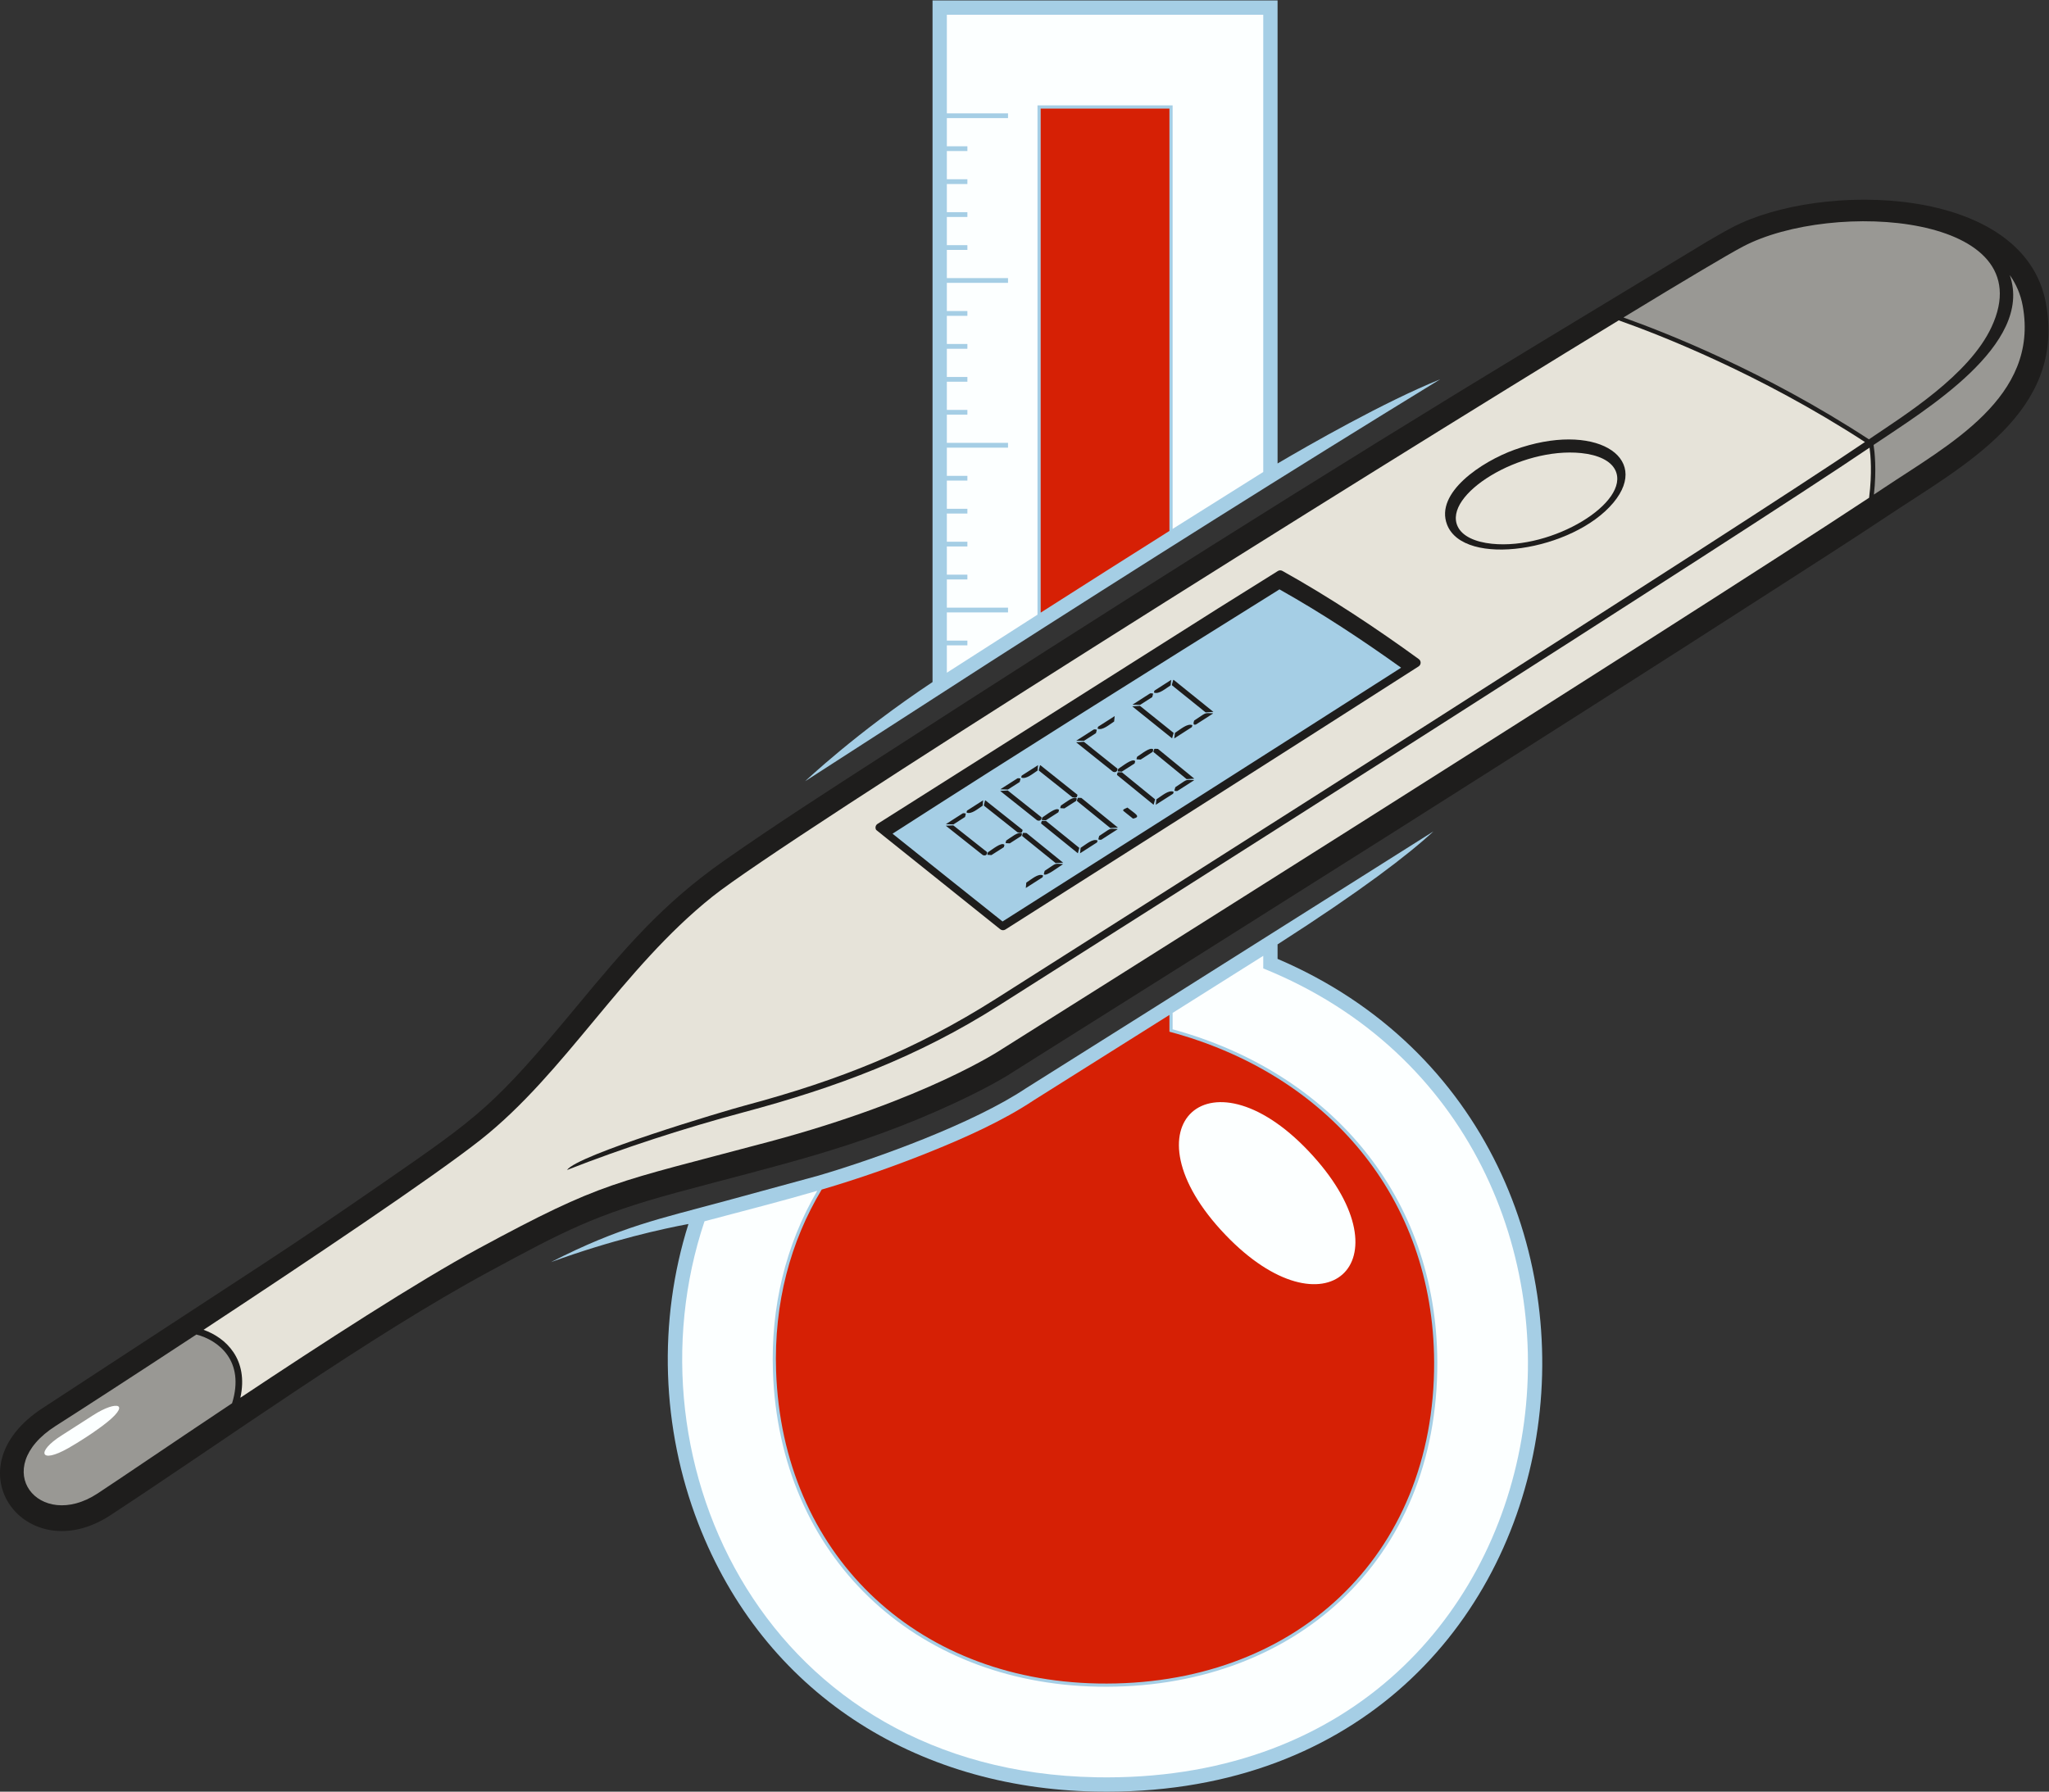
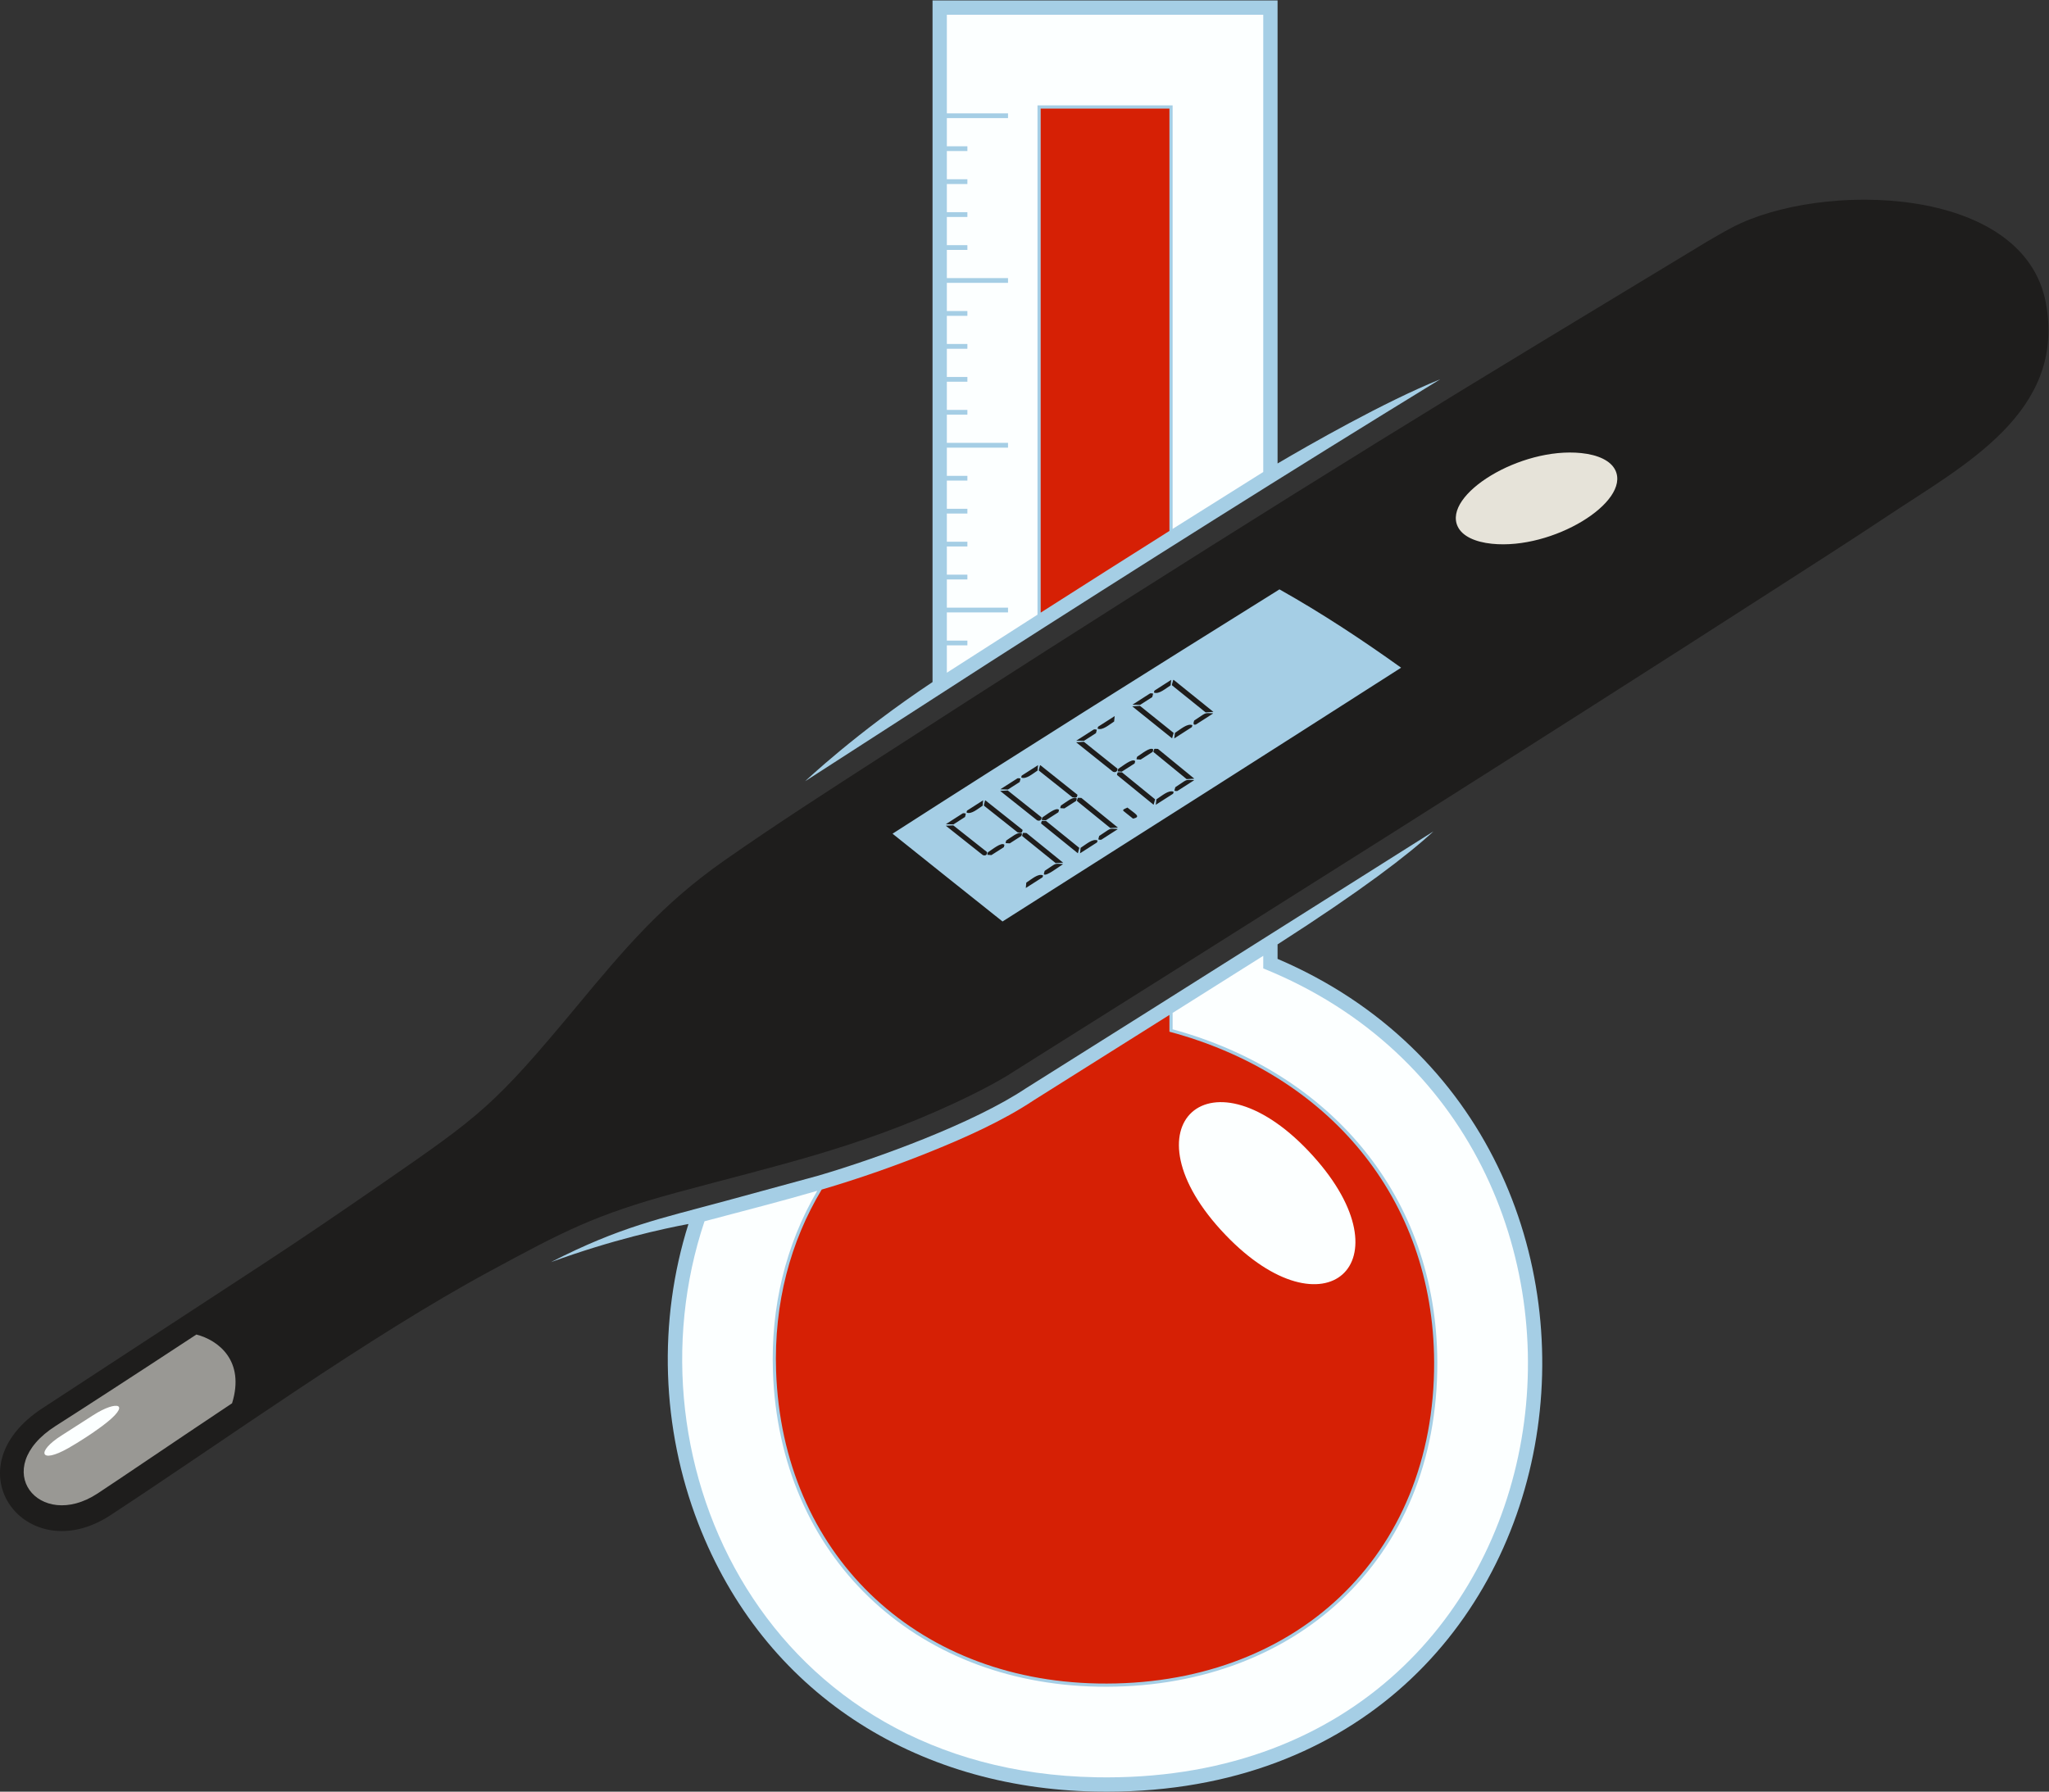
<svg xmlns="http://www.w3.org/2000/svg" viewBox="0 0 726.147 635.12" height="635.12" width="726.147" xml:space="preserve" id="svg2" version="1.1">
  <rect x="0" y="0" width="726.147" height="635.12" fill="#333333" stroke="none" />
  <defs id="defs6" />
  <g transform="matrix(1.333,0,0,-1.333,0,635.12)" id="g10">
    <g transform="scale(0.1)" id="g12">
-       <path id="path14" style="fill:#a5cee5;fill-opacity:1;fill-rule:evenodd;stroke:none" d="M 3396.54,2214.67 C 4510.29,1738.27 4267.36,-25.332 2912.95,0.273 2433.53,9.336 2030.61,263.035 1856.32,713.484 c -97.88,252.981 -107.63,537.686 -26.02,796.156 -66.17,-12.29 -202.94,-41.96 -365.48,-101.37 185.62,94.97 291.39,115.75 461.86,162.09 l 249.77,68.1 c 157.59,46.36 411.23,138.79 551.11,232.07 l 324.11,203.92 759.27,479.23 c -67.24,-62.09 -190.42,-156.85 -414.4,-300.47 v -38.54 z m -1255.92,472.44 c 0.34,0.33 135.55,128.76 338.62,263.69 v 1812.57 h 917.3 V 3532.09 c 82.59,48.63 282.94,163.49 432.29,223.84 -403.29,-247.18 -802.1,-498.89 -1200.47,-754.21 l -487.74,-314.61 v 0" />
+       <path id="path14" style="fill:#a5cee5;fill-opacity:1;fill-rule:evenodd;stroke:none" d="M 3396.54,2214.67 C 4510.29,1738.27 4267.36,-25.332 2912.95,0.273 2433.53,9.336 2030.61,263.035 1856.32,713.484 c -97.88,252.981 -107.63,537.686 -26.02,796.156 -66.17,-12.29 -202.94,-41.96 -365.48,-101.37 185.62,94.97 291.39,115.75 461.86,162.09 l 249.77,68.1 c 157.59,46.36 411.23,138.79 551.11,232.07 l 324.11,203.92 759.27,479.23 c -67.24,-62.09 -190.42,-156.85 -414.4,-300.47 z m -1255.92,472.44 c 0.34,0.33 135.55,128.76 338.62,263.69 v 1812.57 h 917.3 V 3532.09 c 82.59,48.63 282.94,163.49 432.29,223.84 -403.29,-247.18 -802.1,-498.89 -1200.47,-754.21 l -487.74,-314.61 v 0" />
      <path id="path16" style="fill:#fcffff;fill-opacity:1;fill-rule:evenodd;stroke:none" d="M 3358.48,2189.28 C 4459.26,1744.72 4236.93,13.301 2913.66,38.309 2040,54.836 1656.24,870.469 1873.01,1516.84 c 110.64,29.42 205.62,53.55 299.76,81.08 -85.28,-145.39 -123.52,-311.28 -117.89,-479.49 16.46,-491.496 374.75,-829.922 863.34,-839.164 519.81,-9.825 904.98,335.293 903,863.324 -1.66,441.53 -285.43,770.29 -703.73,884.87 v 43.48 c 80.34,50.58 160.67,101.19 240.99,151.83 v -33.49 z m -841.19,786.36 v 72.76 h 54.61 v 12.69 h -54.61 v 74.94 h 162.65 v 12.68 h -162.65 v 74.95 h 54.61 v 12.69 h -54.61 v 74.94 h 54.61 v 12.68 h -54.61 v 74.95 h 54.61 v 12.69 h -54.61 v 74.94 h 54.61 v 12.69 h -54.61 v 74.94 h 162.65 v 12.69 h -162.65 v 74.95 h 54.61 v 12.68 h -54.61 v 74.95 h 54.61 v 12.68 h -54.61 v 74.95 h 54.61 v 12.69 h -54.61 v 74.94 h 54.61 v 12.68 h -54.61 v 74.95 h 162.65 v 12.68 h -162.65 v 74.95 h 54.61 v 12.69 h -54.61 v 74.94 h 54.61 v 12.69 h -54.61 v 74.94 h 54.61 v 12.68 h -54.61 v 74.96 h 54.61 v 12.68 h -54.61 v 74.95 h 162.65 v 12.68 h -162.65 v 262.14 h 841.19 V 3509.43 c -80.43,-50.29 -160.77,-100.76 -240.99,-151.39 v 1126.28 h -359.2 v -1354.3 c -80.4,-51.34 -160.74,-102.81 -241,-154.38 v 0" />
      <path id="path18" style="fill:#d62005;fill-opacity:1;fill-rule:evenodd;stroke:none" d="M 3109.03,4475.86 H 2766.75 V 3135.41 c 113.93,72.72 228.01,145.16 342.28,217.29 v 1123.16 z m -924.5,-2874.69 c -83.07,-138.26 -127.24,-301.78 -121.2,-482.46 16.17,-482.733 366.6,-821.745 855.05,-830.987 520.75,-9.84 896.33,336.769 894.39,854.827 -1.64,437.54 -283.2,765.76 -703.74,878.45 v 44.61 c -120.12,-75.63 -240.24,-151.2 -360.36,-226.73 -82.5,-55.02 -182.29,-99.49 -274.13,-136.61 -93.62,-37.81 -190.47,-71.81 -287.35,-100.32 l -2.66,-0.78 v 0" />
      <path id="path20" style="fill:#1e1d1c;fill-opacity:1;fill-rule:evenodd;stroke:none" d="m 2697.66,1916.66 c -42.92,-28.7 -113.23,-63.85 -160.83,-85.94 -258.72,-120.06 -469.91,-164.67 -738.55,-237.65 -217.4,-59.05 -300.13,-103.09 -495.74,-208.88 C 977.711,1208.52 606.035,939.941 293.531,735.129 69.867,588.547 -135.699,859.504 114.652,1020.89 l 583.282,381.42 c 107.925,70.58 214.367,143.4 320.446,216.71 260.07,179.71 296.67,206.62 513.69,467.96 127.29,153.29 227.14,272.57 392.56,388.54 138.93,97.39 282.01,189.11 424.53,281.15 580.86,375.14 1165.1,745.59 1756.67,1103.64 l 431.12,260.94 c 22.19,12.96 44.35,26 67.08,37.99 234.9,123.96 777.63,115.66 835.38,-201.65 52.68,-289.37 -218.14,-429.97 -418.98,-563.68 -99.9,-66.52 -201.07,-131.05 -301.97,-196 -670.87,-431.74 -1345.99,-856.84 -2020.8,-1281.25 v 0" />
-       <path id="path22" style="fill:#999894;fill-opacity:1;fill-rule:evenodd;stroke:none" d="m 4316.07,3920.32 c 161.37,98.27 276.54,166.88 317.3,188.39 238.47,125.84 801.51,87.22 661.24,-213.91 -59.57,-127.87 -230.65,-234 -325.94,-298.55 -277.89,181.44 -540.08,283.88 -652.6,324.07 z m 665.04,-338.89 c 135.45,91.5 426.33,266.19 362.07,451.7 16.9,-23.93 28.81,-51.08 34.38,-81.72 44.28,-243.25 -197.46,-369.57 -370.22,-485.14 -7.93,-5.29 -16.48,-10.98 -25.37,-16.88 7.42,67.03 1.92,114.44 -0.86,132.04 v 0" />
-       <path id="path24" style="fill:#e6e3d9;fill-opacity:1;fill-rule:evenodd;stroke:none" d="m 541.156,1228.24 c 278.274,183.12 613.684,408.07 737.174,505.79 225.24,178.24 375.19,454.03 615.55,646.09 193.65,154.73 1713.66,1108.36 2409.67,1532.57 107.22,-37.9 374.33,-141.51 654.61,-323.57 C 4624,3362.27 2986.3,2323.09 2648,2108.63 2433.79,1972.81 2231.84,1891.95 1981.36,1824.99 1921.55,1809 1534.77,1693.33 1507.42,1653.2 c 147.38,58 315.34,112.31 469.65,153.56 248.51,66.42 462.77,147.09 677.7,283.36 330.91,209.78 1982.96,1258.01 2315.66,1484.07 2.7,-19.78 7.07,-67.52 -1.25,-133.26 -496.68,-328.39 -2306,-1466.63 -2306,-1466.63 0,0 -199.5,-133.9 -617.34,-245.6 C 1628,1617 1606.64,1625.2 1272.64,1444.57 1108.96,1356.05 855.391,1191.55 639.039,1047.6 c 22.453,102.04 -38.293,159.59 -97.883,180.64 z M 4026.16,3568.49 c 212.11,76.51 364.88,-18.48 263.31,-140.5 -107.17,-128.76 -397.61,-173.78 -442.28,-58.61 -32.96,84.97 92.46,167.92 178.97,199.11 z m -803.68,-926.55 c -199.02,-126.7 -378.65,-240.8 -549.66,-349.28 -4.11,-2.6 -9.57,-2.46 -13.58,0.73 l -329.76,264.07 c -3.5,5.45 -1.91,12.7 3.53,16.2 l 906.66,573.86 c 66.46,41.6 120.46,75.37 157.72,98.62 3.5,2.15 8.04,2.41 11.88,0.27 122.95,-68.31 251.38,-153.48 362.77,-234.57 6.65,-4.85 6.41,-14.91 -0.54,-19.37 -177.44,-113.67 -361.23,-230.97 -549.02,-350.53 v 0" />
      <path id="path26" style="fill:#a5cee5;fill-opacity:1;fill-rule:evenodd;stroke:none" d="m 3401.58,3197.27 c -343.66,-214.46 -688.04,-430.73 -1028.66,-649.72 97.36,-77.94 194.79,-155.81 292.4,-233.44 353.62,224.35 707.02,449.04 1059.67,674.9 -104.03,74.52 -211.88,145.63 -323.41,208.26 z m -624.24,-748.5 c 31.91,20.35 23.29,19.63 47.52,18.24 0.37,-0.22 0.69,-0.51 0.91,-0.78 -15.27,-9.73 -41.99,-30.88 -50.05,-27.19 -0.84,0.73 -0.39,3.84 1.62,9.73 z m -262.67,124.15 c 14.77,9.51 29.65,19.06 44.6,28.58 1.2,0.77 3.84,0.72 7.84,-0.05 0.77,-0.62 0.23,-3.79 -1.46,-9.4 -10.3,-6.62 -20.61,-13.24 -30.83,-19.8 -6.77,0.23 -13.46,0.45 -20.15,0.67 z m 495.88,317.58 c 15.45,9.95 31.07,19.83 46.59,29.86 1.17,0.75 3.84,0.77 8,0.05 0.69,-0.56 0.07,-3.84 -1.85,-9.62 -10.77,-6.95 -21.45,-13.79 -32.22,-20.62 -6.84,0.05 -13.77,0.22 -20.52,0.33 z m 58.81,37.64 c 14.69,9.45 29.53,19.01 44.37,28.52 -0.54,-4.89 -1,-9.73 -1.46,-14.51 -13.61,-8.73 -31.22,-24.3 -43.75,-19.51 -1,0.66 -0.69,2.5 0.84,5.5 z m -59.2,-41.87 c 6.84,0.39 13.68,0.84 20.52,1.28 29.92,-23.96 59.75,-47.92 89.51,-71.94 -1.31,-4.84 -2.69,-9.67 -4.08,-14.51 -35.29,28.41 -70.58,56.82 -105.95,85.17 z m 108.87,69.78 c 0.4,0.22 0.77,0.5 1.16,0.72 35.37,-28.41 70.58,-56.82 105.79,-85.29 -6.91,-0.5 -13.83,-0.88 -20.75,-1.33 -29.76,24.02 -59.52,47.99 -89.35,72 -0.61,0.49 0.31,5.12 3.15,13.9 z m 4.7,-140.39 c 15.22,9.79 32.75,25.64 45.82,20.74 0.7,-0.72 0.39,-2.5 -1.07,-5.56 -15.62,-10 -31.07,-19.9 -46.6,-29.86 0.69,4.9 1.3,9.85 1.85,14.68 z m 51.04,32.75 c 33.3,21.3 24.54,20.41 49.37,19.35 0.24,-0.22 0.46,-0.5 0.77,-0.72 -14.77,-9.45 -29.57,-19.02 -44.28,-28.41 -0.06,-0.04 -11.77,-6.43 -5.86,9.78 z m -313.31,-53.43 c 15.29,9.79 30.62,19.59 45.97,29.41 1.25,0.81 3.77,0.73 7.92,0.06 0.78,-0.56 0.24,-3.78 -1.69,-9.56 -10.53,-6.78 -21.22,-13.62 -31.84,-20.35 -6.76,0.17 -13.61,0.27 -20.36,0.44 z m 58.12,37.2 c 14.53,9.34 29.22,18.74 43.9,28.13 -0.53,-4.78 -0.92,-9.62 -1.46,-14.45 -13.06,-8.34 -30.67,-23.97 -43.29,-19.24 -1,0.67 -0.68,2.5 0.85,5.56 z M 2861,2790.7 c 6.91,0.45 13.76,0.89 20.6,1.28 29.68,-23.68 59.38,-47.39 88.96,-71.22 1.48,-1.19 -0.62,-12.79 -11.46,-8.51 -32.6,26.25 -65.27,52.38 -98.1,78.45 z m 112.1,-70.61 c 12.92,8.29 36.21,27.68 44.36,21.07 0.76,-0.61 0.46,-2.89 -1.15,-6.95 -11.38,-7.22 -22.61,-14.45 -33.99,-21.68 -3.38,0.22 -6.92,0.44 -10.46,0.67 -0.69,0.61 -0.38,2.84 1.24,6.89 z m 50.05,32.08 c 12.77,8.18 34.32,26.33 42.45,19.79 0.72,-0.57 0.38,-2.94 -1.24,-6.89 -10.6,-6.78 -21.22,-13.62 -31.82,-20.41 -3.47,0.18 -7.08,0.34 -10.54,0.62 -0.77,0.61 -0.39,2.94 1.15,6.89 z m -51.82,-41.7 c 0.93,0.62 4.92,0.73 11.53,0.28 29.52,-23.85 58.82,-47.82 88.12,-71.78 -1.39,-4.89 -2.62,-9.67 -4,-14.51 -32.21,26.36 -64.53,52.69 -96.96,79.01 -0.78,0.64 -0.3,3 1.31,7 z m 97.34,62.33 c 1,0.67 4.31,0.72 9.85,0.22 32.28,-26.35 64.58,-52.76 96.73,-79.17 -6.7,-0.39 -13.62,-0.78 -20.46,-1.17 -29.15,23.96 -58.43,47.94 -87.89,71.83 -0.76,0.62 -0.15,3.34 1.77,8.29 z m 5.76,-133.88 c 15,9.67 32.38,25.41 45.14,20.35 0.93,-0.67 0.55,-2.45 -0.92,-5.51 -15.38,-9.84 -30.68,-19.62 -45.9,-29.36 0.53,4.84 1.14,9.74 1.68,14.52 z m 50.3,32.3 c 32.91,21.01 24.22,20.24 48.82,19.01 0.39,-0.21 0.61,-0.44 0.92,-0.66 -14.68,-9.46 -29.24,-18.77 -43.9,-28.14 -1.01,-0.64 -3.62,-0.66 -7.61,-0.05 -0.85,0.72 -0.23,3.95 1.77,9.84 z m -135.95,-58.15 c 2.92,1.33 5.69,2.61 8.61,3.94 19.64,-16.13 38.42,-24.54 14.84,-29.35 -29.52,24.13 -29.05,20.52 -23.45,25.41 z m -329.4,52.54 c 15.07,9.61 30.06,19.25 45.29,28.96 1.15,0.73 3.76,0.72 7.84,0 0.77,-0.66 0.08,-3.89 -1.61,-9.56 -10.46,-6.73 -20.84,-13.35 -31.22,-20.01 -6.77,0.16 -13.53,0.39 -20.3,0.61 z m 57.05,36.52 c 14.38,9.18 28.84,18.4 43.3,27.69 -0.38,-4.78 -0.93,-9.62 -1.23,-14.34 -12.99,-8.34 -30.15,-23.58 -42.76,-18.85 -1,0.67 -0.69,2.5 0.69,5.5 z M 2659,2661.32 c 6.84,0.39 13.6,0.78 20.3,1.12 29.83,-23.63 59.58,-47.26 89.26,-71.01 1.63,-1.16 -0.3,-12.72 -11.14,-8.39 -32.69,26.19 -65.44,52.26 -98.42,78.28 z m 105.88,67.84 c 0.31,0.22 0.61,0.39 1,0.61 32.83,-26.02 65.62,-52.13 98.27,-78.34 0.71,-0.58 0.23,-2.89 -1.38,-6.84 -1.09,-0.67 -5,-0.84 -11.54,-0.28 -29.69,23.8 -59.42,47.51 -89.28,71.11 -0.58,0.47 0.39,5.11 2.93,13.74 z m 6.23,-138.39 c 12.68,8.12 35.57,27.21 43.82,20.62 0.75,-0.59 0.46,-2.77 -1.15,-6.84 -11.23,-7.17 -22.15,-14.23 -33.21,-21.29 -3.46,0.22 -7.01,0.45 -10.54,0.67 -0.69,0.61 -0.3,2.95 1.08,6.84 z m 49.36,31.58 c 12.46,8.01 33.62,25.94 41.76,19.35 0.71,-0.58 0.38,-2.89 -1.09,-6.84 -10.46,-6.67 -20.91,-13.34 -31.28,-20.02 -3.55,0.17 -7.09,0.39 -10.62,0.61 -0.69,0.61 -0.3,2.95 1.23,6.9 z m -50.82,-41.09 c 0.84,0.56 4.69,0.67 11.37,0.17 29.53,-23.8 58.98,-47.65 88.42,-71.55 -1.3,-4.79 -2.46,-9.57 -3.83,-14.41 -32.38,26.36 -64.71,52.64 -97.35,78.84 -0.74,0.59 -0.31,2.95 1.39,6.95 z m 95.72,61.28 c 0.92,0.66 4.16,0.66 9.62,0.1 32.37,-26.29 64.81,-52.59 97.11,-78.94 -6.69,-0.34 -13.46,-0.67 -20.3,-1.06 -29.3,23.9 -58.66,47.76 -88.19,71.61 -0.77,0.61 -0.24,3.33 1.76,8.29 z m 7.54,-132.61 c 14.68,9.4 31.68,24.85 44.45,19.85 0.91,-0.67 0.53,-2.5 -0.93,-5.51 -15.07,-9.61 -30.06,-19.23 -44.97,-28.8 0.53,4.78 0.92,9.57 1.45,14.46 z m 49.45,31.69 c 32.21,20.57 23.68,19.85 48.04,18.52 0.39,-0.23 0.69,-0.45 0.93,-0.73 -14.38,-9.23 -28.72,-18.46 -43.06,-27.63 -1.04,-0.66 -3.69,-0.61 -7.62,0.06 -0.92,0.66 -0.3,3.94 1.71,9.78 z m -351.4,67.33 c 14.22,9.06 28.44,18.18 42.67,27.35 -0.31,-4.78 -0.77,-9.5 -1.08,-14.23 -12.92,-8.28 -29.67,-23.35 -42.28,-18.57 -0.85,0.72 -0.62,2.51 0.69,5.45 z m -56.52,-40.14 c 6.61,0.22 13.31,0.56 19.99,0.83 29.84,-23.51 59.75,-47.14 89.51,-70.77 1.45,-1.23 -0.16,-12.62 -10.93,-8.23 -32.75,26.07 -65.66,52.15 -98.57,78.17 z m 104.42,66.83 c 0.23,0.16 0.62,0.38 0.92,0.61 32.91,-26.08 65.77,-52.07 98.5,-78.23 0.72,-0.57 0.23,-2.89 -1.39,-6.78 -1,-0.67 -4.84,-0.72 -11.37,-0.22 -29.68,23.74 -59.56,47.38 -89.43,71 -0.58,0.45 0.31,5 2.77,13.62 z m 7.69,-137.5 c 12.45,8.01 35.13,27.02 43.29,20.41 0.76,-0.62 0.38,-2.9 -1.08,-6.89 -11.15,-7.01 -21.99,-14.02 -32.98,-21.02 -3.31,0.28 -6.84,0.5 -10.39,0.78 -0.69,0.55 -0.3,2.83 1.16,6.72 z m 48.59,31.25 c 12.38,7.84 33.2,25.43 41.37,19.01 0.75,-0.58 0.38,-2.89 -1.08,-6.78 -10.3,-6.62 -20.6,-13.23 -30.83,-19.73 -3.54,0.16 -6.92,0.38 -10.53,0.55 -0.77,0.67 -0.38,2.95 1.07,6.95 z m 44.45,19.9 c 0.92,0.56 4.14,0.5 9.53,0 32.53,-26.29 64.98,-52.54 97.34,-78.89 -6.6,-0.22 -13.37,-0.56 -20.07,-0.89 -29.36,23.91 -58.89,47.76 -88.42,71.5 -0.76,0.61 -0.31,3.34 1.62,8.28 z m 8.92,-131.82 c 14.54,9.28 31.22,24.63 43.9,19.51 0.93,-0.66 0.54,-2.44 -0.77,-5.39 -14.91,-9.56 -29.68,-19.01 -44.44,-28.41 0.46,4.78 0.84,9.5 1.31,14.29 v 0" />
      <path id="path28" style="fill:#999894;fill-opacity:1;fill-rule:evenodd;stroke:none" d="m 148.598,973.047 c 59.195,37.613 204.414,131.523 373.476,242.643 58.156,-14.97 129.934,-69.48 94.914,-182.77 C 455.836,925.488 318.34,831.633 259.066,792.781 104.762,691.66 -31.324,858.73 148.598,973.047 v 0" />
      <path id="path30" style="fill:#fcffff;fill-opacity:1;fill-rule:evenodd;stroke:none" d="m 247.945,1001.31 c -28.195,-18.212 -56.437,-36.337 -84.738,-54.33 -67.715,-43.015 -57.273,-76.472 18.504,-33.32 26.687,15.207 61.457,37.473 89.246,58.117 83.203,61.813 39.711,70.043 -23.012,29.533 v 0" />
      <path id="path32" style="fill:#e6e3d9;fill-opacity:1;fill-rule:nonzero;stroke:none" d="m 4203.86,3559.73 c -162.26,16.75 -368.46,-110.87 -328.38,-195.29 12.14,-25.57 45.95,-41.23 90.79,-45.85 162.2,-16.74 368.44,110.8 328.38,195.28 -12.14,25.58 -45.95,41.24 -90.79,45.86 v 0" />
      <path id="path34" style="fill:#fcffff;fill-opacity:1;fill-rule:evenodd;stroke:none" d="m 3491.48,1689.93 c 255,-283.16 30.58,-484.53 -233.07,-209.65 -279.47,291.42 -36.98,509.59 233.07,209.65 v 0" />
    </g>
  </g>
</svg>